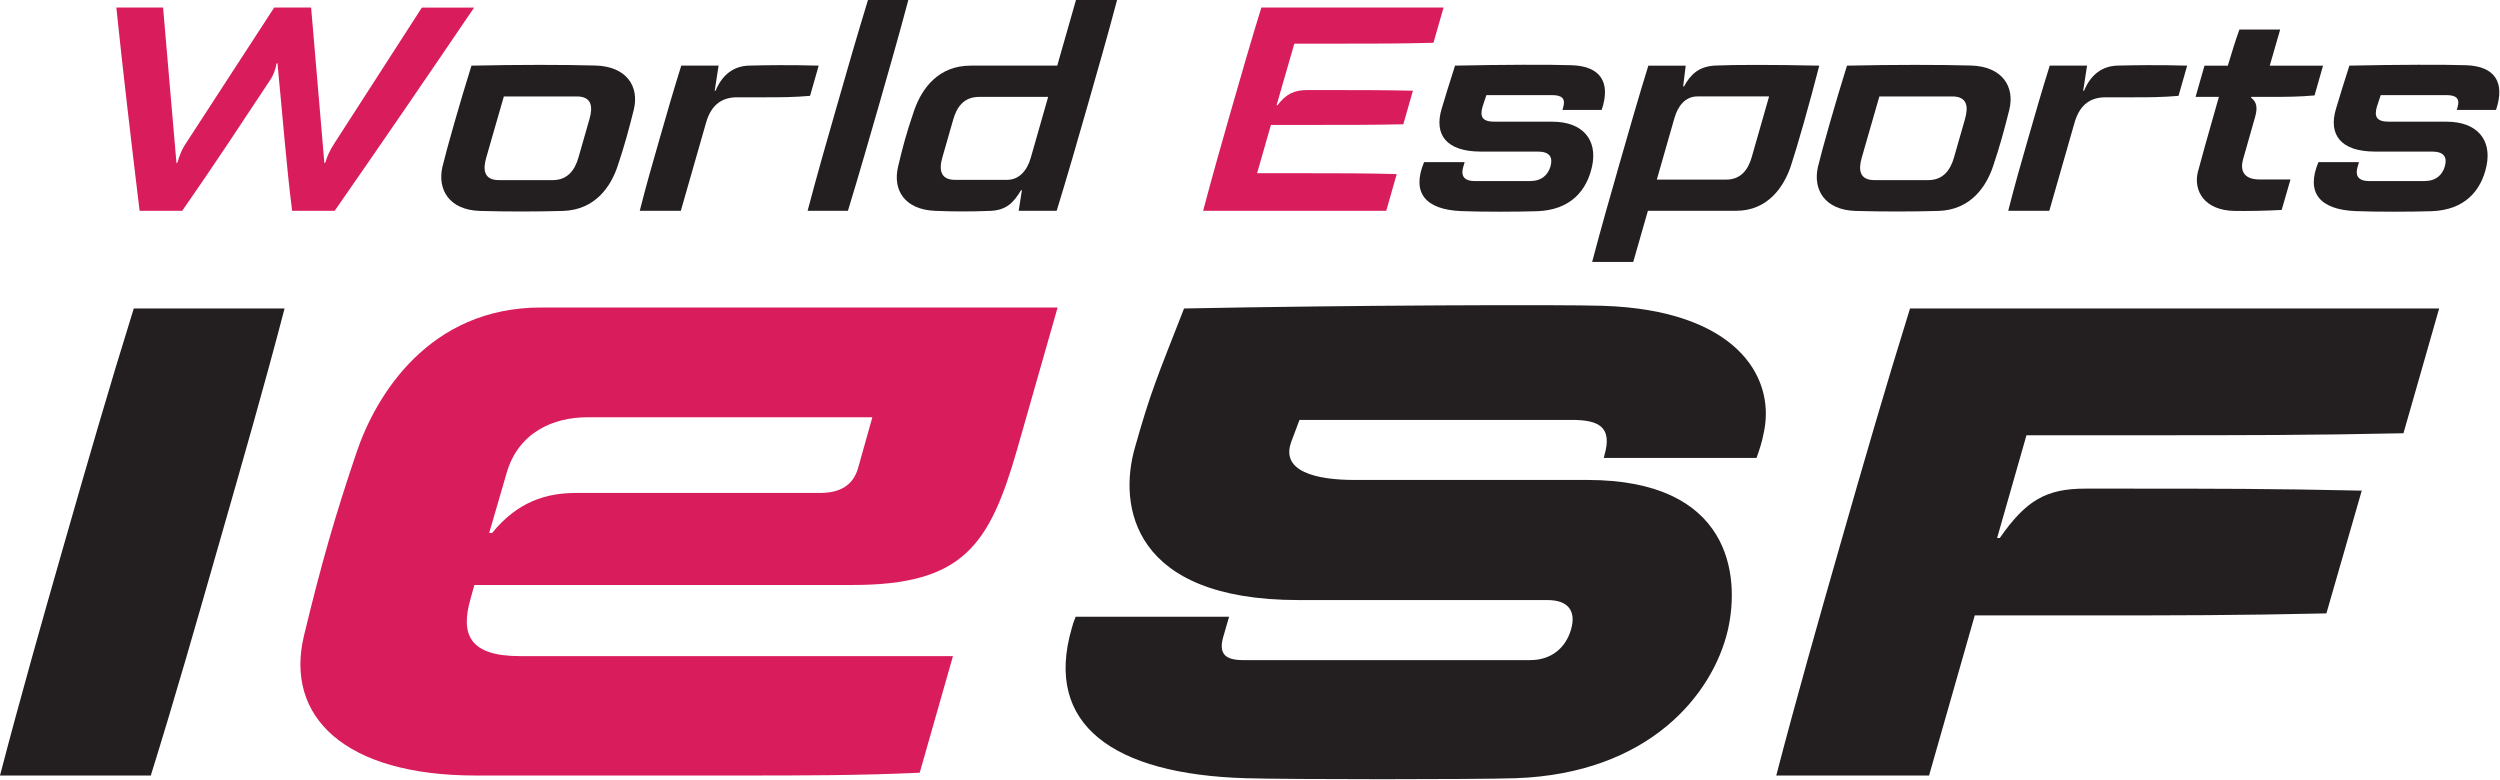
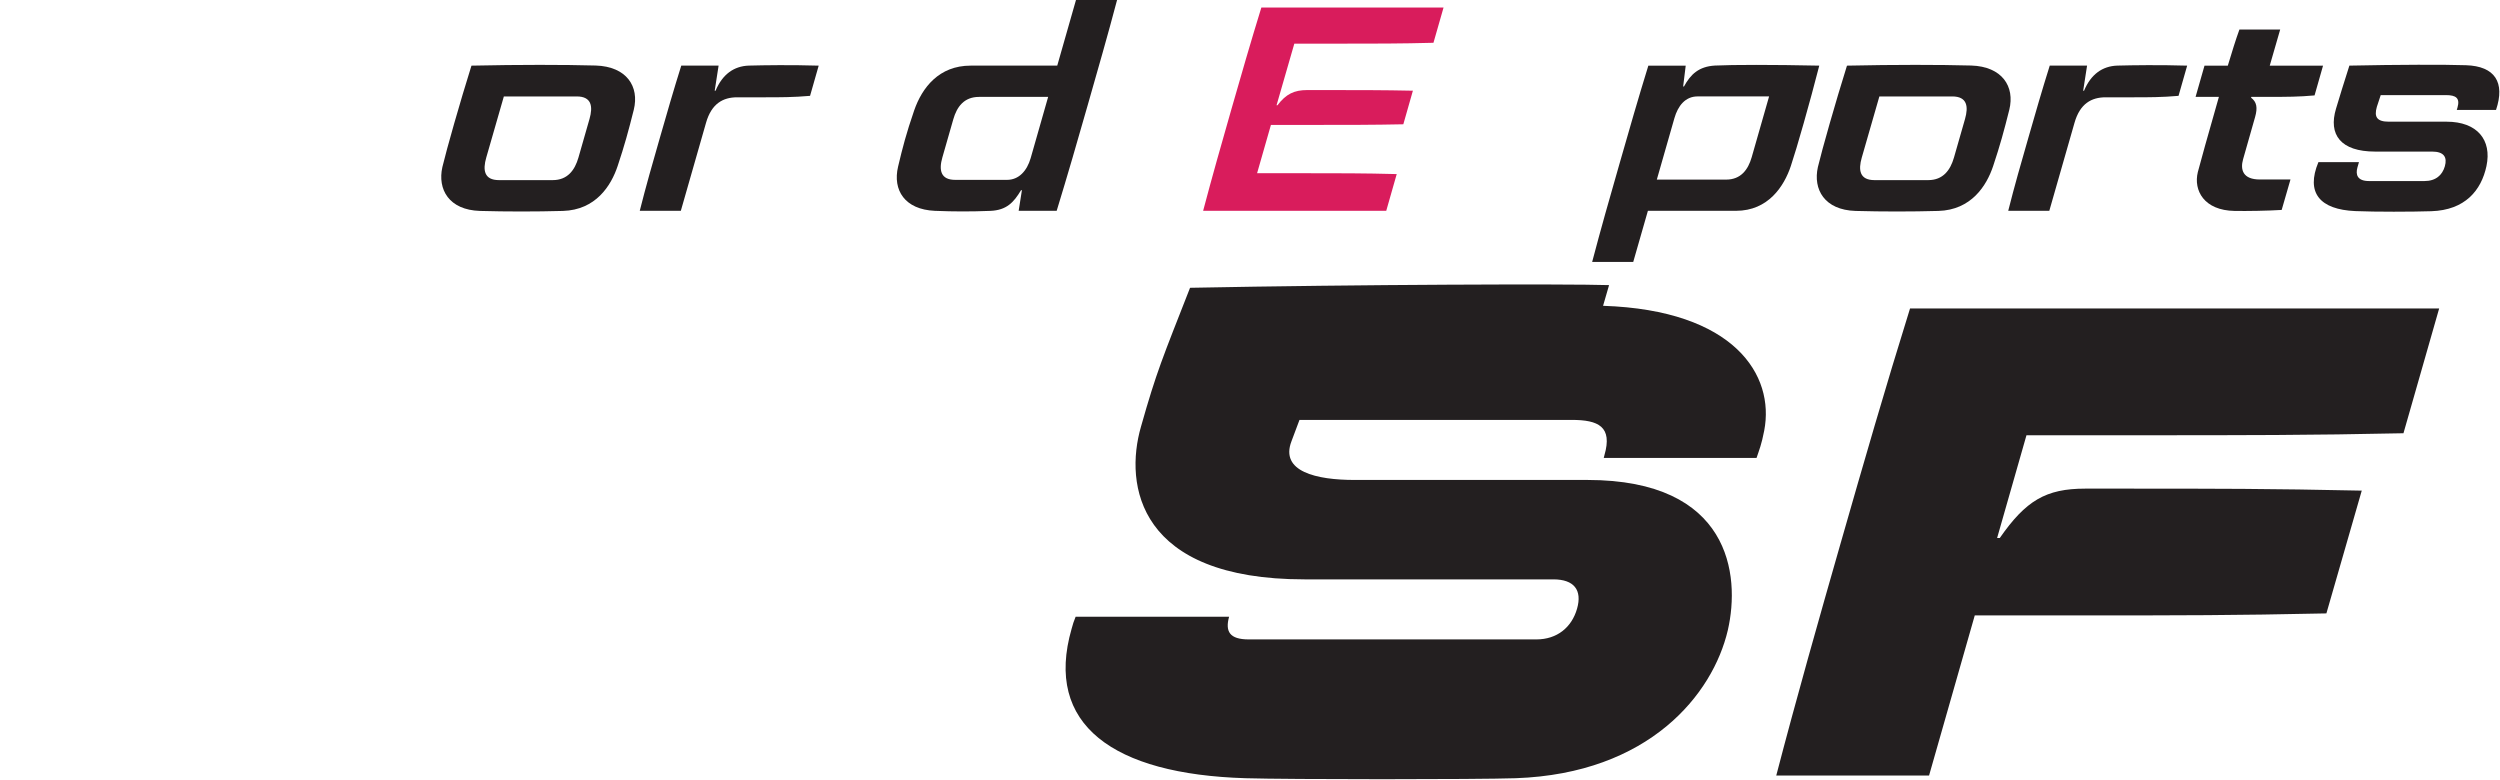
<svg xmlns="http://www.w3.org/2000/svg" width="100%" height="100%" viewBox="0 0 2501 780" version="1.1" xml:space="preserve" style="fill-rule:evenodd;clip-rule:evenodd;stroke-linejoin:round;stroke-miterlimit:2" id="svg16">
  <defs id="defs16" />
-   <path d="M64.742,542.225c22.366,-78.1 44.725,-155.529 69.091,-233.625l150.859,0c-20.363,78.096 -42.721,155.525 -65.088,233.625c-22.358,78.096 -44.387,155.53 -68.75,233.625l-150.854,0c20.354,-78.095 42.383,-155.529 64.742,-233.625" style="fill:#231f20;fill-rule:nonzero;fill-opacity:1.0" id="path1" />
-   <path d="M587.536,417.437c-33.225,0 -69.166,14.5 -80.921,56.446l-17.229,59.304l2.934,0c25.62,-31.608 54.6,-40.042 83.787,-40.042l244.3,0c19.483,0 32.633,-7.187 37.85,-24.312l14.446,-51.396l-285.167,0Zm429.963,32.258c-27.609,96.017 -54.138,135.521 -164.638,135.521l-378.291,0l-3.813,13.671c-10.625,36.613 -0.346,57.488 49.342,57.488l433.233,-0l-33.267,116.654c-60.979,2.804 -118.62,2.804 -180.795,2.804l-263.259,-0c-131.308,-0 -191.483,-58.879 -171.858,-140.179c17.529,-72.579 31.129,-119.821 52.571,-183.167c19.362,-57.396 72.658,-144.846 184.341,-144.846l516.955,0l-40.521,142.054Z" style="fill:#d91c5c;fill-rule:nonzero;fill-opacity:1.0" id="path2" />
-   <path d="M1603.71,305.926c131.513,4.341 171.896,69.421 161.213,124.829c-2.671,14.012 -5.008,19.354 -7.679,27.367l-152.859,-0l0.663,-2.671c8.346,-28.709 -6.008,-35.375 -32.7,-35.375l-272.346,-0l-8.008,21.354c-11.684,30.371 25.025,38.717 63.075,38.717l232.962,-0c142.846,-0 153.188,94.791 140.509,150.187c-15.017,64.413 -78.759,143.521 -212.267,148.192c-38.383,1.333 -227.279,1.333 -270.338,-0c-132.166,-4.009 -201.587,-53.404 -173.887,-149.521c1.675,-6.008 1.675,-6.008 4.008,-12.021l153.525,0l-6.004,20.696c-4.004,14.683 0.329,22.687 19.688,22.687l287.695,0c20.688,0 35.375,-12.008 40.713,-30.704c5.346,-18.683 -3,-29.366 -23.696,-29.366l-248.975,-0c-166.212,-0 -180.562,-94.117 -163.542,-152.855c15.688,-55.404 21.359,-68.091 49.067,-138.841c169.208,-3.342 377.8,-4.009 419.183,-2.675" style="fill:#231f20;fill-rule:nonzero;fill-opacity:1.0" id="path3" />
+   <path d="M1603.71,305.926c131.513,4.341 171.896,69.421 161.213,124.829c-2.671,14.012 -5.008,19.354 -7.679,27.367l-152.859,-0l0.663,-2.671c8.346,-28.709 -6.008,-35.375 -32.7,-35.375l-272.346,-0l-8.008,21.354c-11.684,30.371 25.025,38.717 63.075,38.717l232.962,-0c142.846,-0 153.188,94.791 140.509,150.187c-15.017,64.413 -78.759,143.521 -212.267,148.192c-38.383,1.333 -227.279,1.333 -270.338,-0c-132.166,-4.009 -201.587,-53.404 -173.887,-149.521c1.675,-6.008 1.675,-6.008 4.008,-12.021l153.525,0c-4.004,14.683 0.329,22.687 19.688,22.687l287.695,0c20.688,0 35.375,-12.008 40.713,-30.704c5.346,-18.683 -3,-29.366 -23.696,-29.366l-248.975,-0c-166.212,-0 -180.562,-94.117 -163.542,-152.855c15.688,-55.404 21.359,-68.091 49.067,-138.841c169.208,-3.342 377.8,-4.009 419.183,-2.675" style="fill:#231f20;fill-rule:nonzero;fill-opacity:1.0" id="path3" />
  <path d="M1841.72,542.225c22.362,-78.1 44.721,-155.529 69.079,-233.625l529.334,0l-35.709,124.821c-93.45,2.004 -159.529,2.004 -259.662,2.004l-117.48,0l-29.37,102.792l2.675,0c26.033,-37.375 46.058,-49.392 85.441,-49.392l40.046,0c92.117,0 144.179,0 236.625,2l-35.375,122.821c-93.45,2.004 -145.512,2.004 -237.621,2.004l-114.15,0l-45.725,160.2l-152.862,0c20.362,-78.095 42.396,-155.529 64.754,-233.625" style="fill:#231f20;fill-rule:nonzero;fill-opacity:1.0" id="path4" />
-   <path d="M139.664,210.886c-8.025,-66.384 -16.621,-138.871 -23.287,-203.329l46.754,-0l13.417,155.729l1.05,-0.842c1.65,-5.683 3.645,-12.171 8.966,-19.942l87.725,-134.937l36.95,-0l13.279,155.733l1.05,-0.846c1.605,-5.483 3.68,-11.133 9.509,-19.945l86.971,-134.934l52.254,0c-43.642,64.292 -92.554,135.875 -139.517,203.329l-42.529,0c-5.513,-42.729 -9.467,-94.233 -14.7,-147.841l-1.008,0.771c-0.78,5.029 -2.788,11.312 -7.134,17.508c-26.675,40.325 -56.133,85.096 -87.133,129.558l-42.613,0l-0.004,-0.012Z" style="fill:#d91c5c;fill-rule:nonzero;fill-opacity:1.0" id="path5" />
  <path d="M552.941,180.19c14.9,-0 22.117,-10.042 25.725,-22.517l11.079,-38.675c3.575,-12.475 2.121,-22.521 -12.779,-22.521l-72.912,0l-17.613,61.2c-3.612,12.475 -2.154,22.517 12.75,22.517l53.75,-0.004Zm-72.746,30.825c-31.129,-0.963 -42.629,-21.596 -37.645,-43.867c4.316,-18.038 17.475,-64.317 29.1,-101.475c48.116,-1.042 92.195,-0.979 124.287,-0.121c30.954,0.988 43.833,20.971 38.096,44.263c-5.288,21.145 -9.338,35.904 -16.129,56.237c-6.596,19.833 -21.963,43.996 -54.779,44.958c-27.646,0.755 -55.638,0.755 -82.925,0l-0.005,0.005Z" style="fill:#231f20;fill-rule:nonzero;fill-opacity:1.0" id="path6" />
  <path d="M640.01,210.898c6.067,-24.108 13.038,-48.512 20.008,-72.62c6.975,-24.4 13.942,-48.509 21.525,-72.617l37.338,-0l-3.896,25.104l0.867,0c6.829,-16.375 18.287,-24.608 33.287,-25.137c16.375,-0.417 41.634,-0.796 69.871,0.041l-8.625,30.221c-16.438,1.454 -30.458,1.454 -44.533,1.454l-28.359,0c-14.091,0 -25.675,6.213 -31.166,25.454l-25.225,88.1l-41.092,0Z" style="fill:#231f20;fill-rule:nonzero;fill-opacity:1.0" id="path7" />
-   <path d="M807.93,210.898c9.263,-35.145 19.288,-70.291 29.45,-105.445c10.025,-35.146 20.188,-70.296 30.962,-105.438l40.338,0c-9.271,35.142 -19.433,70.292 -29.458,105.438c-10.163,35.154 -20.184,70.3 -30.963,105.445l-40.333,0l0.004,0Z" style="fill:#231f20;fill-rule:nonzero;fill-opacity:1.0" id="path8" />
  <path d="M979.394,96.942c-14.929,-0 -22.125,9.891 -25.704,22.366l-10.946,38.184c-3.716,12.887 -1.596,22.441 12.817,22.441l51.9,0c11.812,0 19.925,-9.016 23.604,-21.679l17.504,-61.312l-69.175,-0Zm138.121,-96.942c-9.258,35.146 -19.433,70.292 -29.45,105.446c-10.021,35.15 -20.188,70.296 -30.967,105.442l-38.029,-0l3.25,-20.617l-0.871,-0c-7.3,12.187 -14.441,20.025 -30.708,20.692c-19.913,0.758 -35.683,0.758 -55.567,-0.042c-30.041,-1.317 -42.291,-20.675 -36.745,-44.183c4.579,-19.284 8.125,-33.059 16.091,-56.225c7.946,-22.963 24.913,-44.855 56.488,-44.855l86.654,0l18.737,-65.646l41.117,-0.012Z" style="fill:#231f20;fill-rule:nonzero;fill-opacity:1.0" id="path9" />
  <path d="M1203.61,210.902c8.975,-33.983 18.558,-67.679 28.291,-101.662c9.73,-33.992 19.463,-67.684 29.95,-101.671l182.263,-0l-10.088,35.229c-32.304,0.875 -59.416,0.875 -96.529,0.875l-42.658,-0l-17.792,61.658l0.913,0c8.579,-11.35 16.871,-15.233 29.704,-15.233l16.342,-0c34.762,-0 59.833,-0 89.45,0.633l-9.575,33.604c-29.955,0.634 -55.025,0.634 -89.788,0.634l-42.667,-0l-13.833,48.312l43.775,0c37.071,0 64.154,0 95.904,0.875l-10.479,36.742l-183.187,-0l0.004,0.004Z" style="fill:#d91c5c;fill-rule:nonzero;fill-opacity:1.0" id="path10" />
-   <path d="M1572.3,65.248c28.9,0.921 39.325,17.129 30.025,44.721l-39.267,-0l0.712,-2.379c2.688,-9.363 -1.35,-12.45 -11.558,-12.45l-65.242,-0l-3.879,11.779c-2.871,10.037 -0.033,14.821 12.059,14.821l57.766,-0c30.438,-0 45.463,18.087 39.829,44.5c-5.2,24.233 -21.366,43.966 -55.15,45.058c-19.337,0.629 -55.445,0.746 -76.108,-0.125c-35.204,-1.529 -49.696,-18.113 -36.837,-48.963l40.558,0l-1.525,5.305c-2.029,7.22 -0.138,13.612 11.617,13.612l55.429,0c11.412,0 17.904,-6.029 20.412,-14.779c2.542,-9.008 -0.804,-14.696 -12.716,-14.696l-56.959,0c-34.75,0 -47.012,-17.067 -39.204,-42.942c4.1,-13.883 7.104,-23.2 13.363,-43.05c48.345,-1.045 96.058,-1.12 116.675,-0.412" style="fill:#231f20;fill-rule:nonzero;fill-opacity:1.0" id="path11" />
  <path d="M1726.84,179.673c14.671,-0 21.962,-9.888 25.554,-22.363l17.408,-60.854l-71.558,-0c-12.321,-0 -19.654,9.512 -23.167,21.762l-17.596,61.455l69.359,-0Zm-134.042,82.358c8.542,-32.538 17.979,-65.654 27.421,-98.475c9.296,-32.533 18.733,-65.363 28.783,-97.892l37.384,0l-2.559,20.809l0.863,-0c6.629,-12.267 14.954,-19.955 30.971,-20.888c18.062,-0.854 56.916,-0.925 104.333,0.083c-9.492,37.13 -22.517,82.813 -28.479,100.534c-6.654,19.883 -22.392,44.696 -54.846,44.696l-88.108,-0l-14.667,51.129l-41.092,-0l-0.004,0.004Z" style="fill:#231f20;fill-rule:nonzero;fill-opacity:1.0" id="path12" />
  <path d="M1929.01,180.19c14.9,-0 22.116,-10.042 25.725,-22.517l11.079,-38.675c3.575,-12.475 2.121,-22.521 -12.779,-22.521l-72.913,0l-17.612,61.2c-3.613,12.475 -2.155,22.517 12.75,22.517l53.75,-0.004Zm-72.746,30.825c-31.129,-0.963 -42.629,-21.596 -37.646,-43.867c4.317,-18.038 17.475,-64.317 29.1,-101.475c48.117,-1.042 92.196,-0.979 124.287,-0.121c30.955,0.988 43.83,20.971 38.096,44.263c-5.287,21.145 -9.337,35.904 -16.129,56.237c-6.596,19.833 -21.962,43.996 -54.779,44.958c-27.646,0.755 -55.638,0.755 -82.925,0l-0.004,0.005Z" style="fill:#231f20;fill-rule:nonzero;fill-opacity:1.0" id="path13" />
  <path d="M2009.03,210.898c6.07,-24.108 13.037,-48.512 20.008,-72.62c6.975,-24.4 13.942,-48.509 21.525,-72.617l37.342,-0l-3.896,25.104l0.866,0c6.83,-16.375 18.284,-24.608 33.284,-25.137c16.379,-0.417 41.637,-0.796 69.871,0.041l-8.625,30.221c-16.438,1.454 -30.455,1.454 -44.534,1.454l-28.358,0c-14.092,0 -25.675,6.213 -31.163,25.454l-25.225,88.1l-41.095,0Z" style="fill:#231f20;fill-rule:nonzero;fill-opacity:1.0" id="path14" />
  <path d="M2235.58,211.016c-30.704,-0.466 -41.321,-20.5 -36.896,-38.771c2.158,-8.516 10.271,-37.383 21.108,-75.345l-23.329,-0l8.925,-31.234l23.325,0c4.129,-13.583 7.825,-25.812 11.6,-36.096l40.779,0l-10.433,36.1l53.321,0l-8.488,29.78c-15.675,1.45 -28.116,1.45 -43.804,1.45l-19.475,-0l-0.216,0.866c5.675,4.184 6.645,10.079 4.012,19.267l-11.996,42.183c-3.083,10.734 -0.1,20.346 16.746,20.346l30.638,0l-8.805,30.463c-13.991,0.87 -34.795,1.2 -47.012,0.987l-0,0.004Z" style="fill:#231f20;fill-rule:nonzero;fill-opacity:1.0" id="path15" />
  <path d="M2467,65.248c28.9,0.921 39.325,17.129 30.025,44.721l-39.271,-0l0.717,-2.379c2.687,-9.363 -1.35,-12.45 -11.559,-12.45l-65.241,-0l-3.88,11.779c-2.87,10.037 -0.033,14.821 12.055,14.821l57.771,-0c30.437,-0 45.462,18.087 39.829,44.5c-5.2,24.233 -21.367,43.966 -55.15,45.058c-19.338,0.629 -55.446,0.746 -76.109,-0.125c-35.204,-1.529 -49.695,-18.113 -36.837,-48.963l40.558,0l-1.525,5.305c-2.029,7.22 -0.137,13.612 11.617,13.612l55.429,0c11.412,0 17.904,-6.029 20.412,-14.779c2.542,-9.008 -0.804,-14.696 -12.716,-14.696l-56.959,0c-34.75,0 -47.012,-17.067 -39.204,-42.942c4.1,-13.883 7.104,-23.2 13.363,-43.05c48.346,-1.045 96.058,-1.12 116.675,-0.412" style="fill:#231f20;fill-rule:nonzero;fill-opacity:1.0" id="path16" />
</svg>